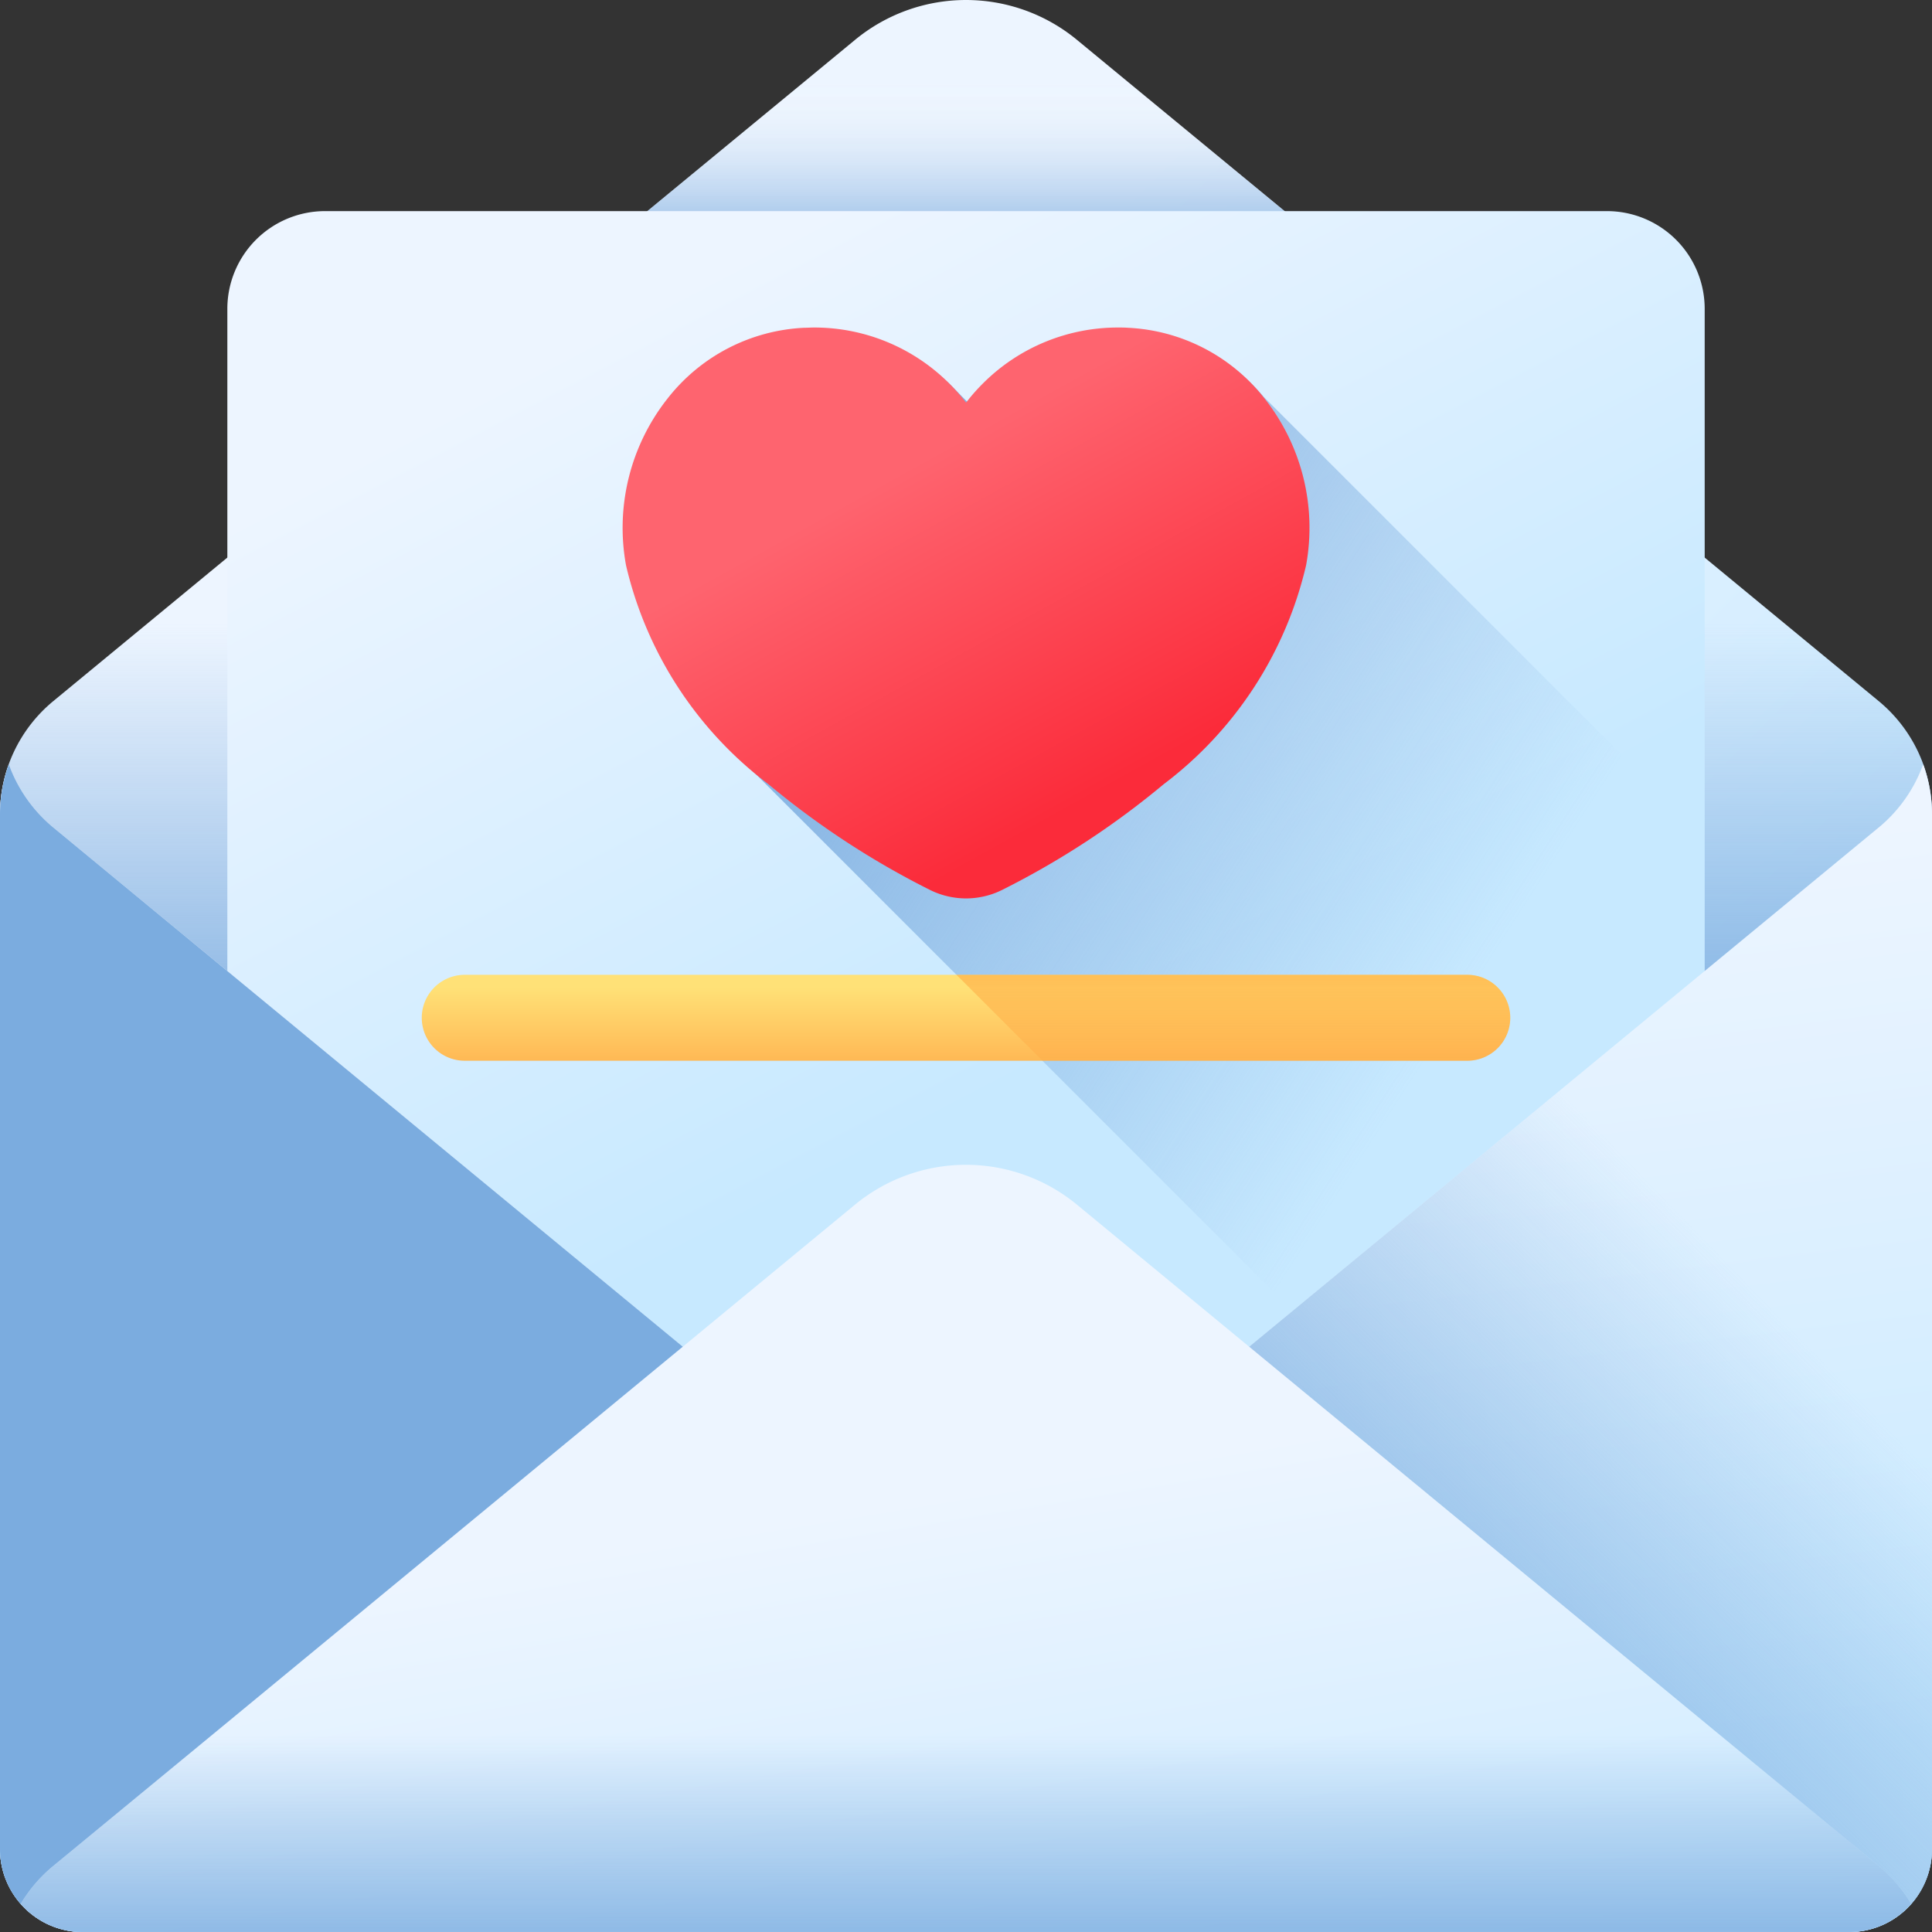
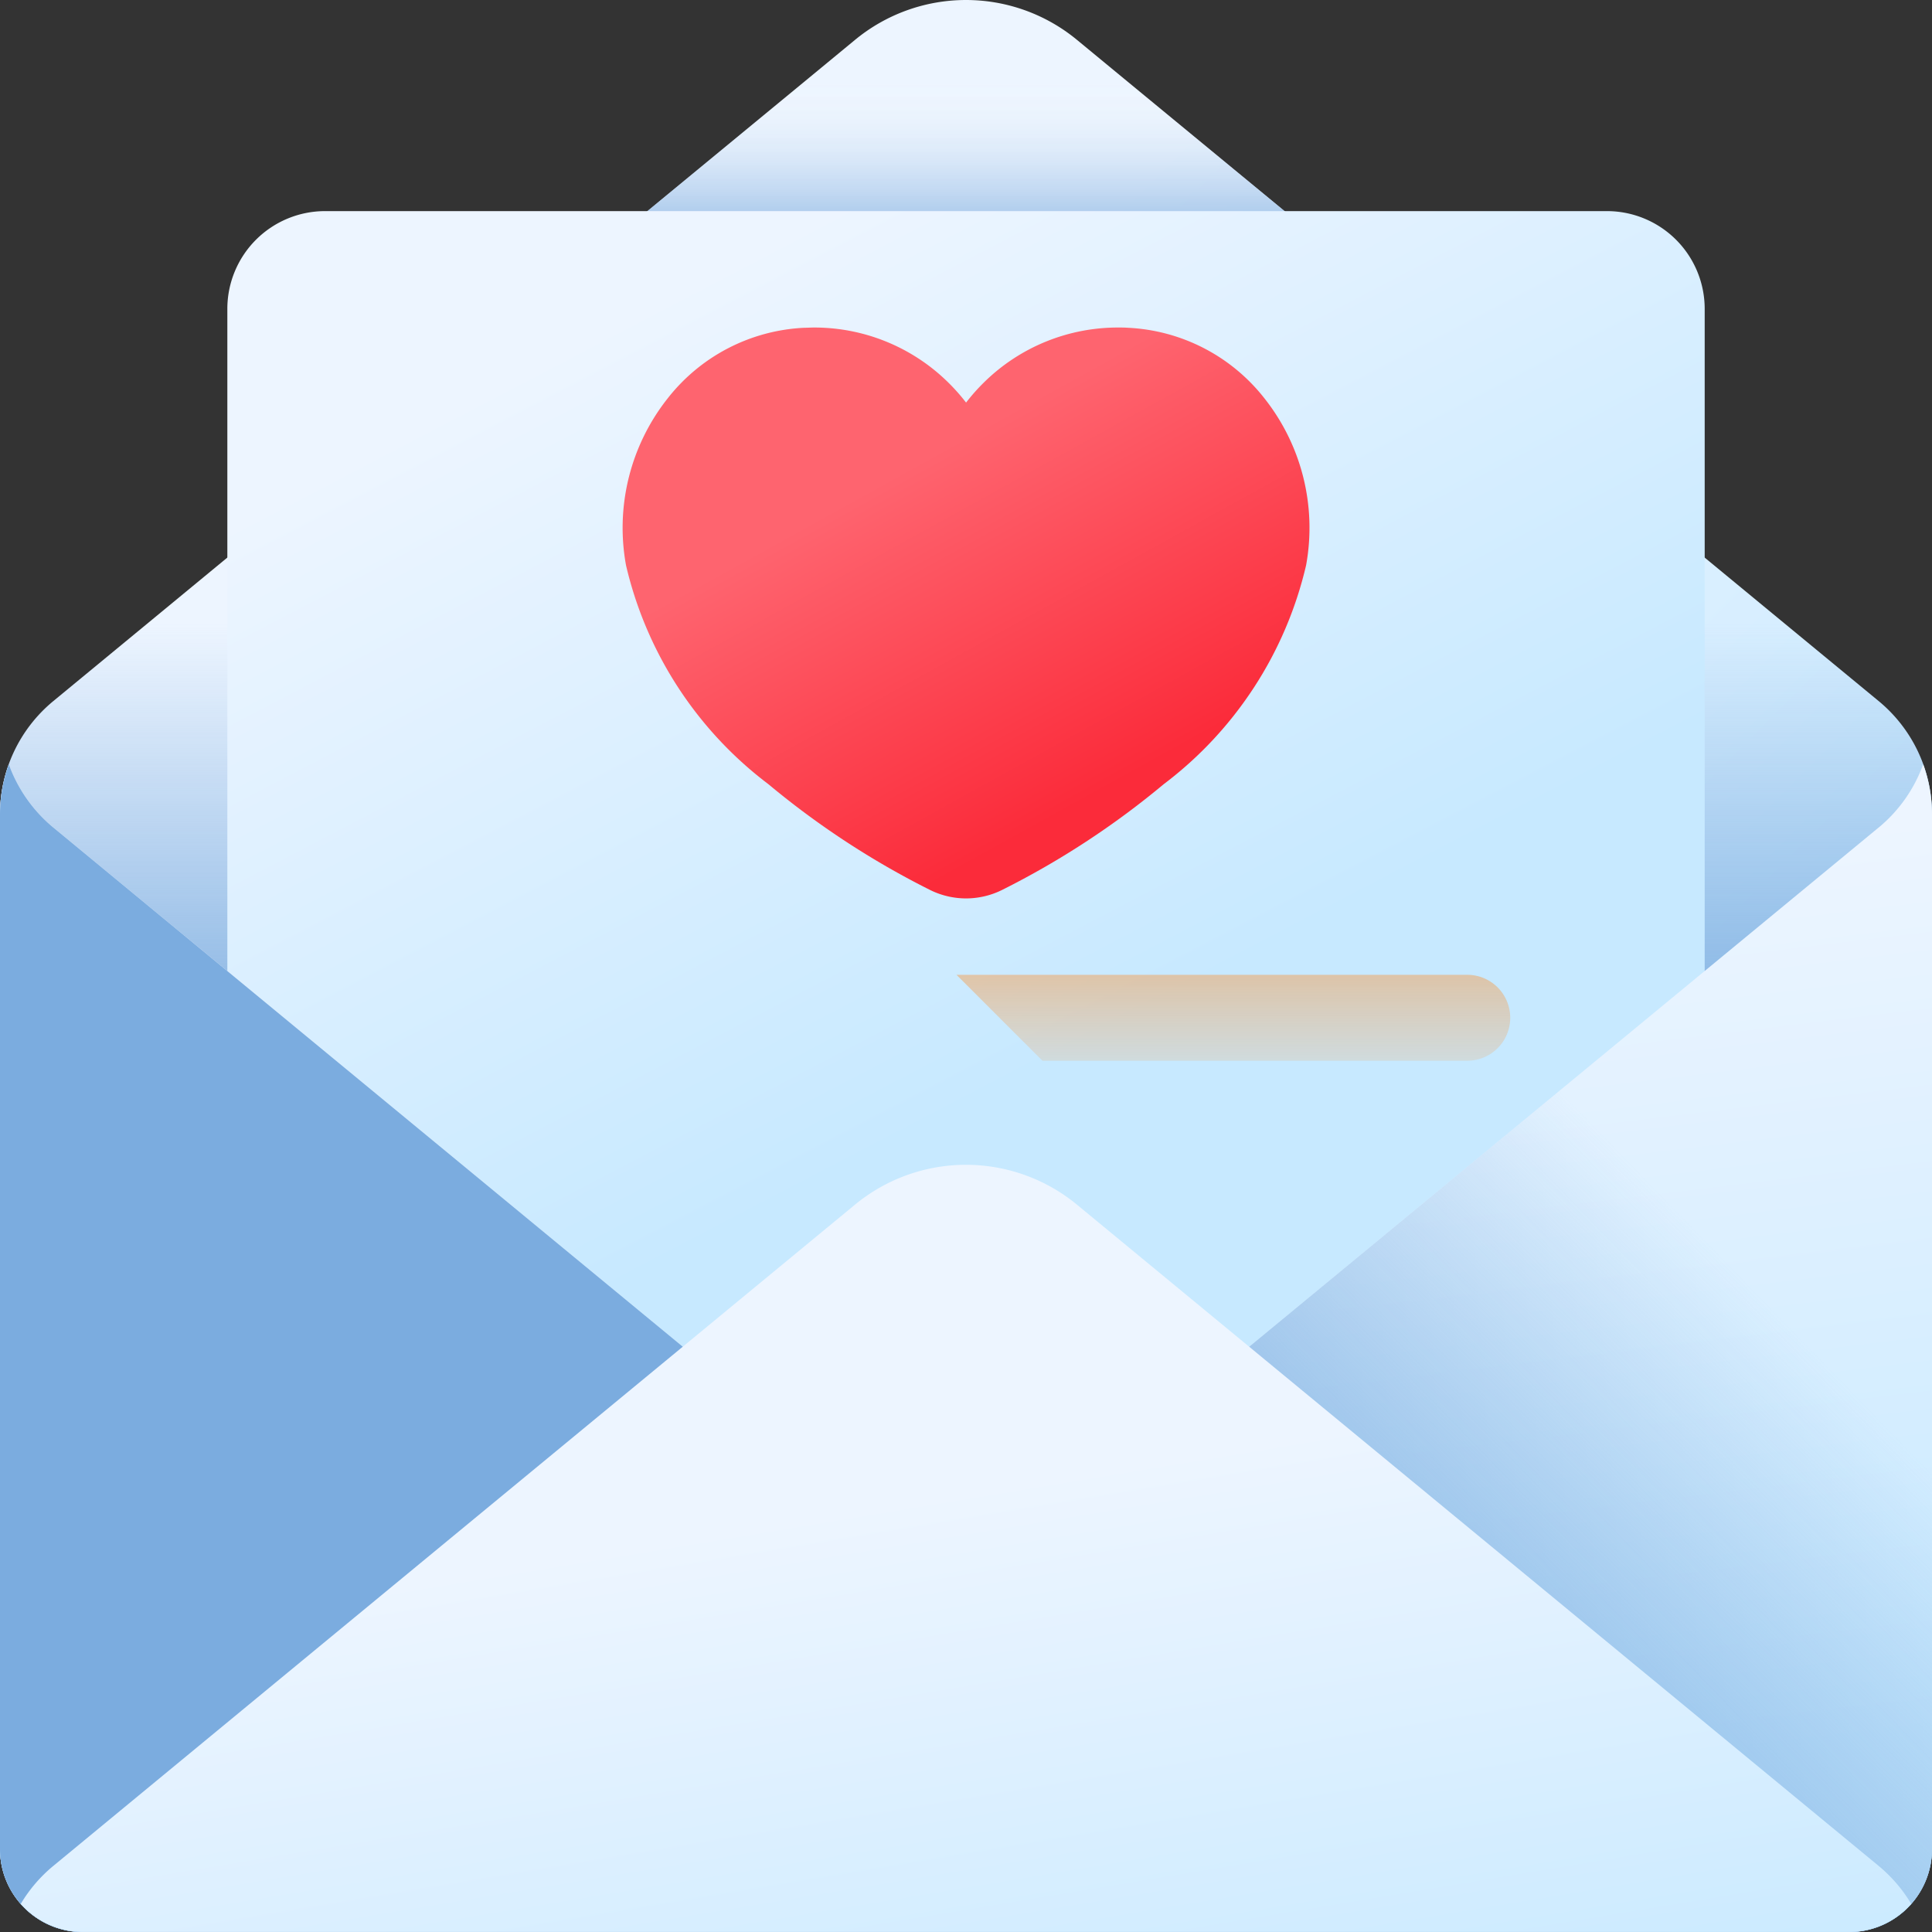
<svg xmlns="http://www.w3.org/2000/svg" xmlns:xlink="http://www.w3.org/1999/xlink" id="escríbenos" width="55" height="55" viewBox="0 0 55 55">
  <rect x="0" y="0" width="55" height="55" fill="#333333" stroke="none" />
  <defs>
    <linearGradient id="linear-gradient" x1="0.249" y1="0.432" x2="0.734" y2="0.916" gradientUnits="objectBoundingBox">
      <stop offset="0" stop-color="#edf5ff" />
      <stop offset="1" stop-color="#c7e9ff" />
    </linearGradient>
    <linearGradient id="linear-gradient-2" x1="0.5" y1="0.304" x2="0.5" y2="1.03" gradientUnits="objectBoundingBox">
      <stop offset="0" stop-color="#fff" stop-opacity="0" />
      <stop offset="0.168" stop-color="#e4eef8" stop-opacity="0.169" />
      <stop offset="0.556" stop-color="#accaeb" stop-opacity="0.557" />
      <stop offset="0.845" stop-color="#89b4e2" stop-opacity="0.843" />
      <stop offset="1" stop-color="#7bacdf" />
    </linearGradient>
    <linearGradient id="linear-gradient-3" x1="0.5" y1="0.125" x2="0.5" y2="0.436" gradientUnits="objectBoundingBox">
      <stop offset="0" stop-color="#7bacdf" stop-opacity="0" />
      <stop offset="1" stop-color="#7bacdf" />
    </linearGradient>
    <linearGradient id="linear-gradient-4" x1="0.276" y1="0.071" x2="0.543" y2="0.582" xlink:href="#linear-gradient" />
    <linearGradient id="linear-gradient-5" x1="0.763" y1="0.515" x2="0.22" y2="0.08" xlink:href="#linear-gradient-3" />
    <linearGradient id="linear-gradient-6" x1="0.418" y1="0.243" x2="0.767" y2="0.768" gradientUnits="objectBoundingBox">
      <stop offset="0" stop-color="#fe646f" />
      <stop offset="1" stop-color="#fb2b3a" />
    </linearGradient>
    <linearGradient id="linear-gradient-7" x1="0.436" y1="0.161" x2="0.586" y2="0.91" xlink:href="#linear-gradient" />
    <linearGradient id="linear-gradient-8" x1="0.806" y1="0.444" x2="0.394" y2="0.928" xlink:href="#linear-gradient-3" />
    <linearGradient id="linear-gradient-9" x1="2.806" y1="0.444" x2="2.394" y2="0.928" xlink:href="#linear-gradient-3" />
    <linearGradient id="linear-gradient-10" x1="0.314" y1="0.5" x2="0.618" y2="1.251" xlink:href="#linear-gradient" />
    <linearGradient id="linear-gradient-11" y1="0.325" y2="1.187" xlink:href="#linear-gradient-3" />
    <linearGradient id="linear-gradient-12" x1="0.5" y1="0.144" x2="0.5" y2="1.71" gradientUnits="objectBoundingBox">
      <stop offset="0" stop-color="#ffe177" />
      <stop offset="1" stop-color="#fe9738" />
    </linearGradient>
    <linearGradient id="linear-gradient-13" x1="0.5" y1="1.705" x2="0.5" y2="-2.643" gradientUnits="objectBoundingBox">
      <stop offset="0" stop-color="#fe9738" stop-opacity="0" />
      <stop offset="1" stop-color="#fe7701" />
    </linearGradient>
  </defs>
  <g id="invitacion-de-boda">
    <path id="Trazado_10126" data-name="Trazado 10126" d="M24.341,1.135,1.518,19.959A4.175,4.175,0,0,0,0,23.18V52.636A2.364,2.364,0,0,0,2.364,55H52.636A2.364,2.364,0,0,0,55,52.636V23.18a4.175,4.175,0,0,0-1.518-3.221L30.659,1.135a4.964,4.964,0,0,0-6.318,0Z" transform="translate(0 0)" fill="url(#linear-gradient)" />
    <path id="Trazado_10127" data-name="Trazado 10127" d="M177.358,7.335l-7.517-6.2a4.965,4.965,0,0,0-6.318,0l-7.517,6.2Z" transform="translate(-139.183 0)" fill="url(#linear-gradient-2)" />
    <path id="Trazado_10128" data-name="Trazado 10128" d="M1.518,121.868A4.175,4.175,0,0,0,0,125.089v29.456a2.364,2.364,0,0,0,2.364,2.364H52.636A2.364,2.364,0,0,0,55,154.546V125.089a4.175,4.175,0,0,0-1.518-3.221l-9.263-7.64H10.782Z" transform="translate(0 -101.909)" fill="url(#linear-gradient-3)" />
-     <path id="Trazado_10129" data-name="Trazado 10129" d="M99.284,97.949H62.793a2.783,2.783,0,0,1-2.783-2.783V58.515a2.783,2.783,0,0,1,2.783-2.783H99.284a2.783,2.783,0,0,1,2.783,2.783V95.167A2.783,2.783,0,0,1,99.284,97.949Z" transform="translate(-53.538 -49.722)" fill="url(#linear-gradient-4)" />
-     <path id="Trazado_10130" data-name="Trazado 10130" d="M183.508,89.32a5.238,5.238,0,0,0-3.768-1.865c-.09,0-.182-.007-.272-.007a5.431,5.431,0,0,0-3.822,1.56,5.54,5.54,0,0,0-.485.545c-.067-.063-.422-.429-.539-.545a5.43,5.43,0,0,0-3.822-1.56c-.09,0-.181,0-.272.007a5.251,5.251,0,0,0-3.892,2.014,5.938,5.938,0,0,0-1.182,4.746,10.325,10.325,0,0,0,3.341,5.592L194.786,125.8a2.779,2.779,0,0,0,1.269-2.335v-21.6Z" transform="translate(-147.527 -78.017)" fill="url(#linear-gradient-5)" />
+     <path id="Trazado_10129" data-name="Trazado 10129" d="M99.284,97.949H62.793a2.783,2.783,0,0,1-2.783-2.783V58.515a2.783,2.783,0,0,1,2.783-2.783H99.284a2.783,2.783,0,0,1,2.783,2.783V95.167A2.783,2.783,0,0,1,99.284,97.949" transform="translate(-53.538 -49.722)" fill="url(#linear-gradient-4)" />
    <path id="Trazado_10131" data-name="Trazado 10131" d="M174.136,102.7a2.307,2.307,0,0,1-1.028-.243,23.861,23.861,0,0,1-4.6-3.011,10.913,10.913,0,0,1-4.051-6.231,5.938,5.938,0,0,1,1.183-4.746,5.251,5.251,0,0,1,3.892-2.014c.09,0,.182-.007.272-.007a5.43,5.43,0,0,1,3.822,1.56,5.521,5.521,0,0,1,.512.577,5.54,5.54,0,0,1,.512-.577,5.43,5.43,0,0,1,3.822-1.56c.09,0,.181,0,.272.007a5.251,5.251,0,0,1,3.892,2.014,5.938,5.938,0,0,1,1.182,4.746,10.913,10.913,0,0,1-4.051,6.231,23.863,23.863,0,0,1-4.6,3.011,2.307,2.307,0,0,1-1.028.243Z" transform="translate(-146.636 -77.124)" fill="url(#linear-gradient-6)" />
    <path id="Trazado_10132" data-name="Trazado 10132" d="M53.482,203.553,30.659,222.377a4.965,4.965,0,0,1-6.318,0L1.518,203.553a4.173,4.173,0,0,1-1.267-1.8A4.171,4.171,0,0,0,0,203.176v29.456A2.364,2.364,0,0,0,2.364,235H52.636A2.364,2.364,0,0,0,55,232.633V203.176a4.17,4.17,0,0,0-.251-1.422,4.174,4.174,0,0,1-1.267,1.8Z" transform="translate(0 -179.996)" fill="url(#linear-gradient-7)" />
    <path id="Trazado_10133" data-name="Trazado 10133" d="M280.136,235a2.364,2.364,0,0,0,2.364-2.364V203.176a4.17,4.17,0,0,0-.251-1.422,4.173,4.173,0,0,1-1.267,1.8l-22.823,18.825A4.955,4.955,0,0,1,255,223.512V235Z" transform="translate(-227.5 -179.996)" fill="url(#linear-gradient-8)" />
    <path id="Trazado_10134" data-name="Trazado 10134" d="M2.364,235A2.364,2.364,0,0,1,0,232.634V203.177a4.17,4.17,0,0,1,.251-1.422,4.173,4.173,0,0,0,1.267,1.8l22.823,18.825a4.955,4.955,0,0,0,3.159,1.135V235Z" transform="translate(0 -179.997)" fill="url(#linear-gradient-9)" />
    <path id="Trazado_10135" data-name="Trazado 10135" d="M35.55,308.612a4.965,4.965,0,0,0-6.318,0L6.41,327.436a4.168,4.168,0,0,0-.927,1.081,2.357,2.357,0,0,0,1.772.8H57.528a2.357,2.357,0,0,0,1.772-.8,4.173,4.173,0,0,0-.927-1.081Z" transform="translate(-4.892 -274.318)" fill="url(#linear-gradient-10)" />
-     <path id="Trazado_10136" data-name="Trazado 10136" d="M6.41,439.425a4.168,4.168,0,0,0-.927,1.081,2.357,2.357,0,0,0,1.772.8H57.528a2.358,2.358,0,0,0,1.772-.8,4.173,4.173,0,0,0-.927-1.081L50.587,433H14.2Z" transform="translate(-4.892 -386.307)" fill="url(#linear-gradient-11)" />
-     <path id="Trazado_10137" data-name="Trazado 10137" d="M142.32,258.554a1.223,1.223,0,0,1-1.223,1.223H112.556a1.223,1.223,0,1,1,0-2.446H141.1A1.223,1.223,0,0,1,142.32,258.554Z" transform="translate(-99.326 -229.58)" fill="url(#linear-gradient-12)" />
    <path id="Trazado_10138" data-name="Trazado 10138" d="M267.04,257.331H252.5l2.446,2.446H267.04a1.223,1.223,0,0,0,0-2.446Z" transform="translate(-225.27 -229.58)" fill="url(#linear-gradient-13)" />
  </g>
</svg>